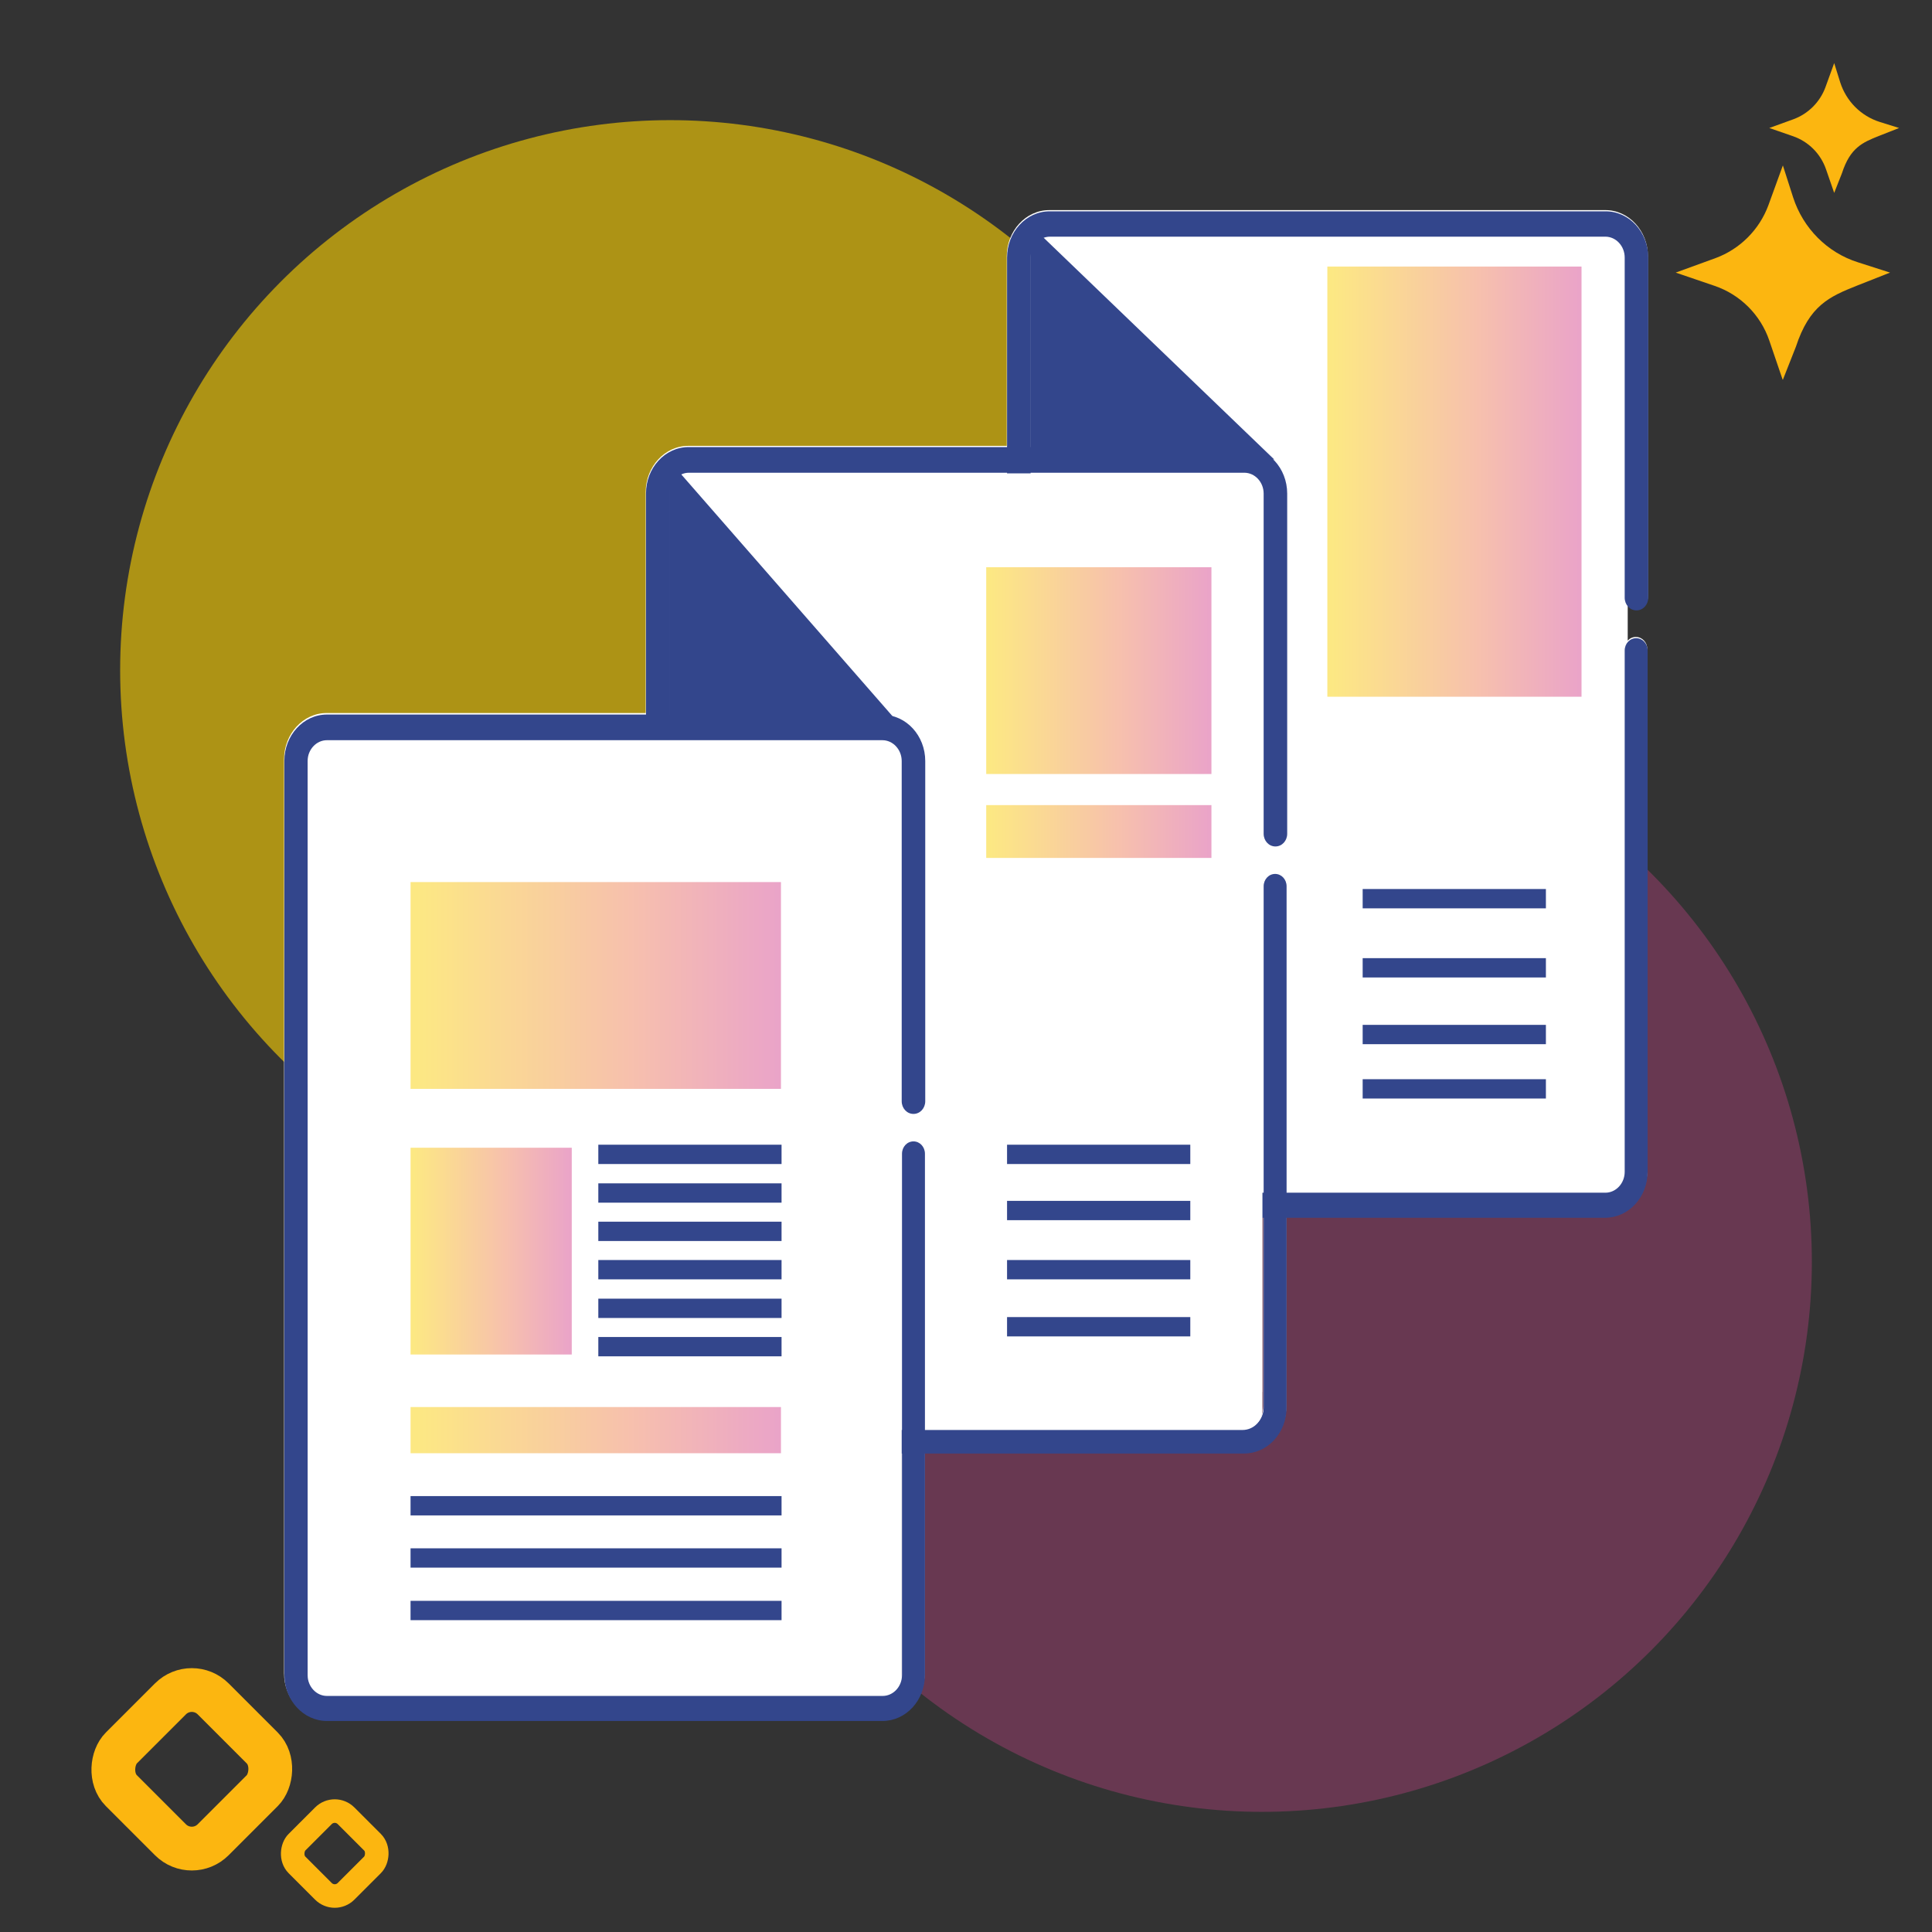
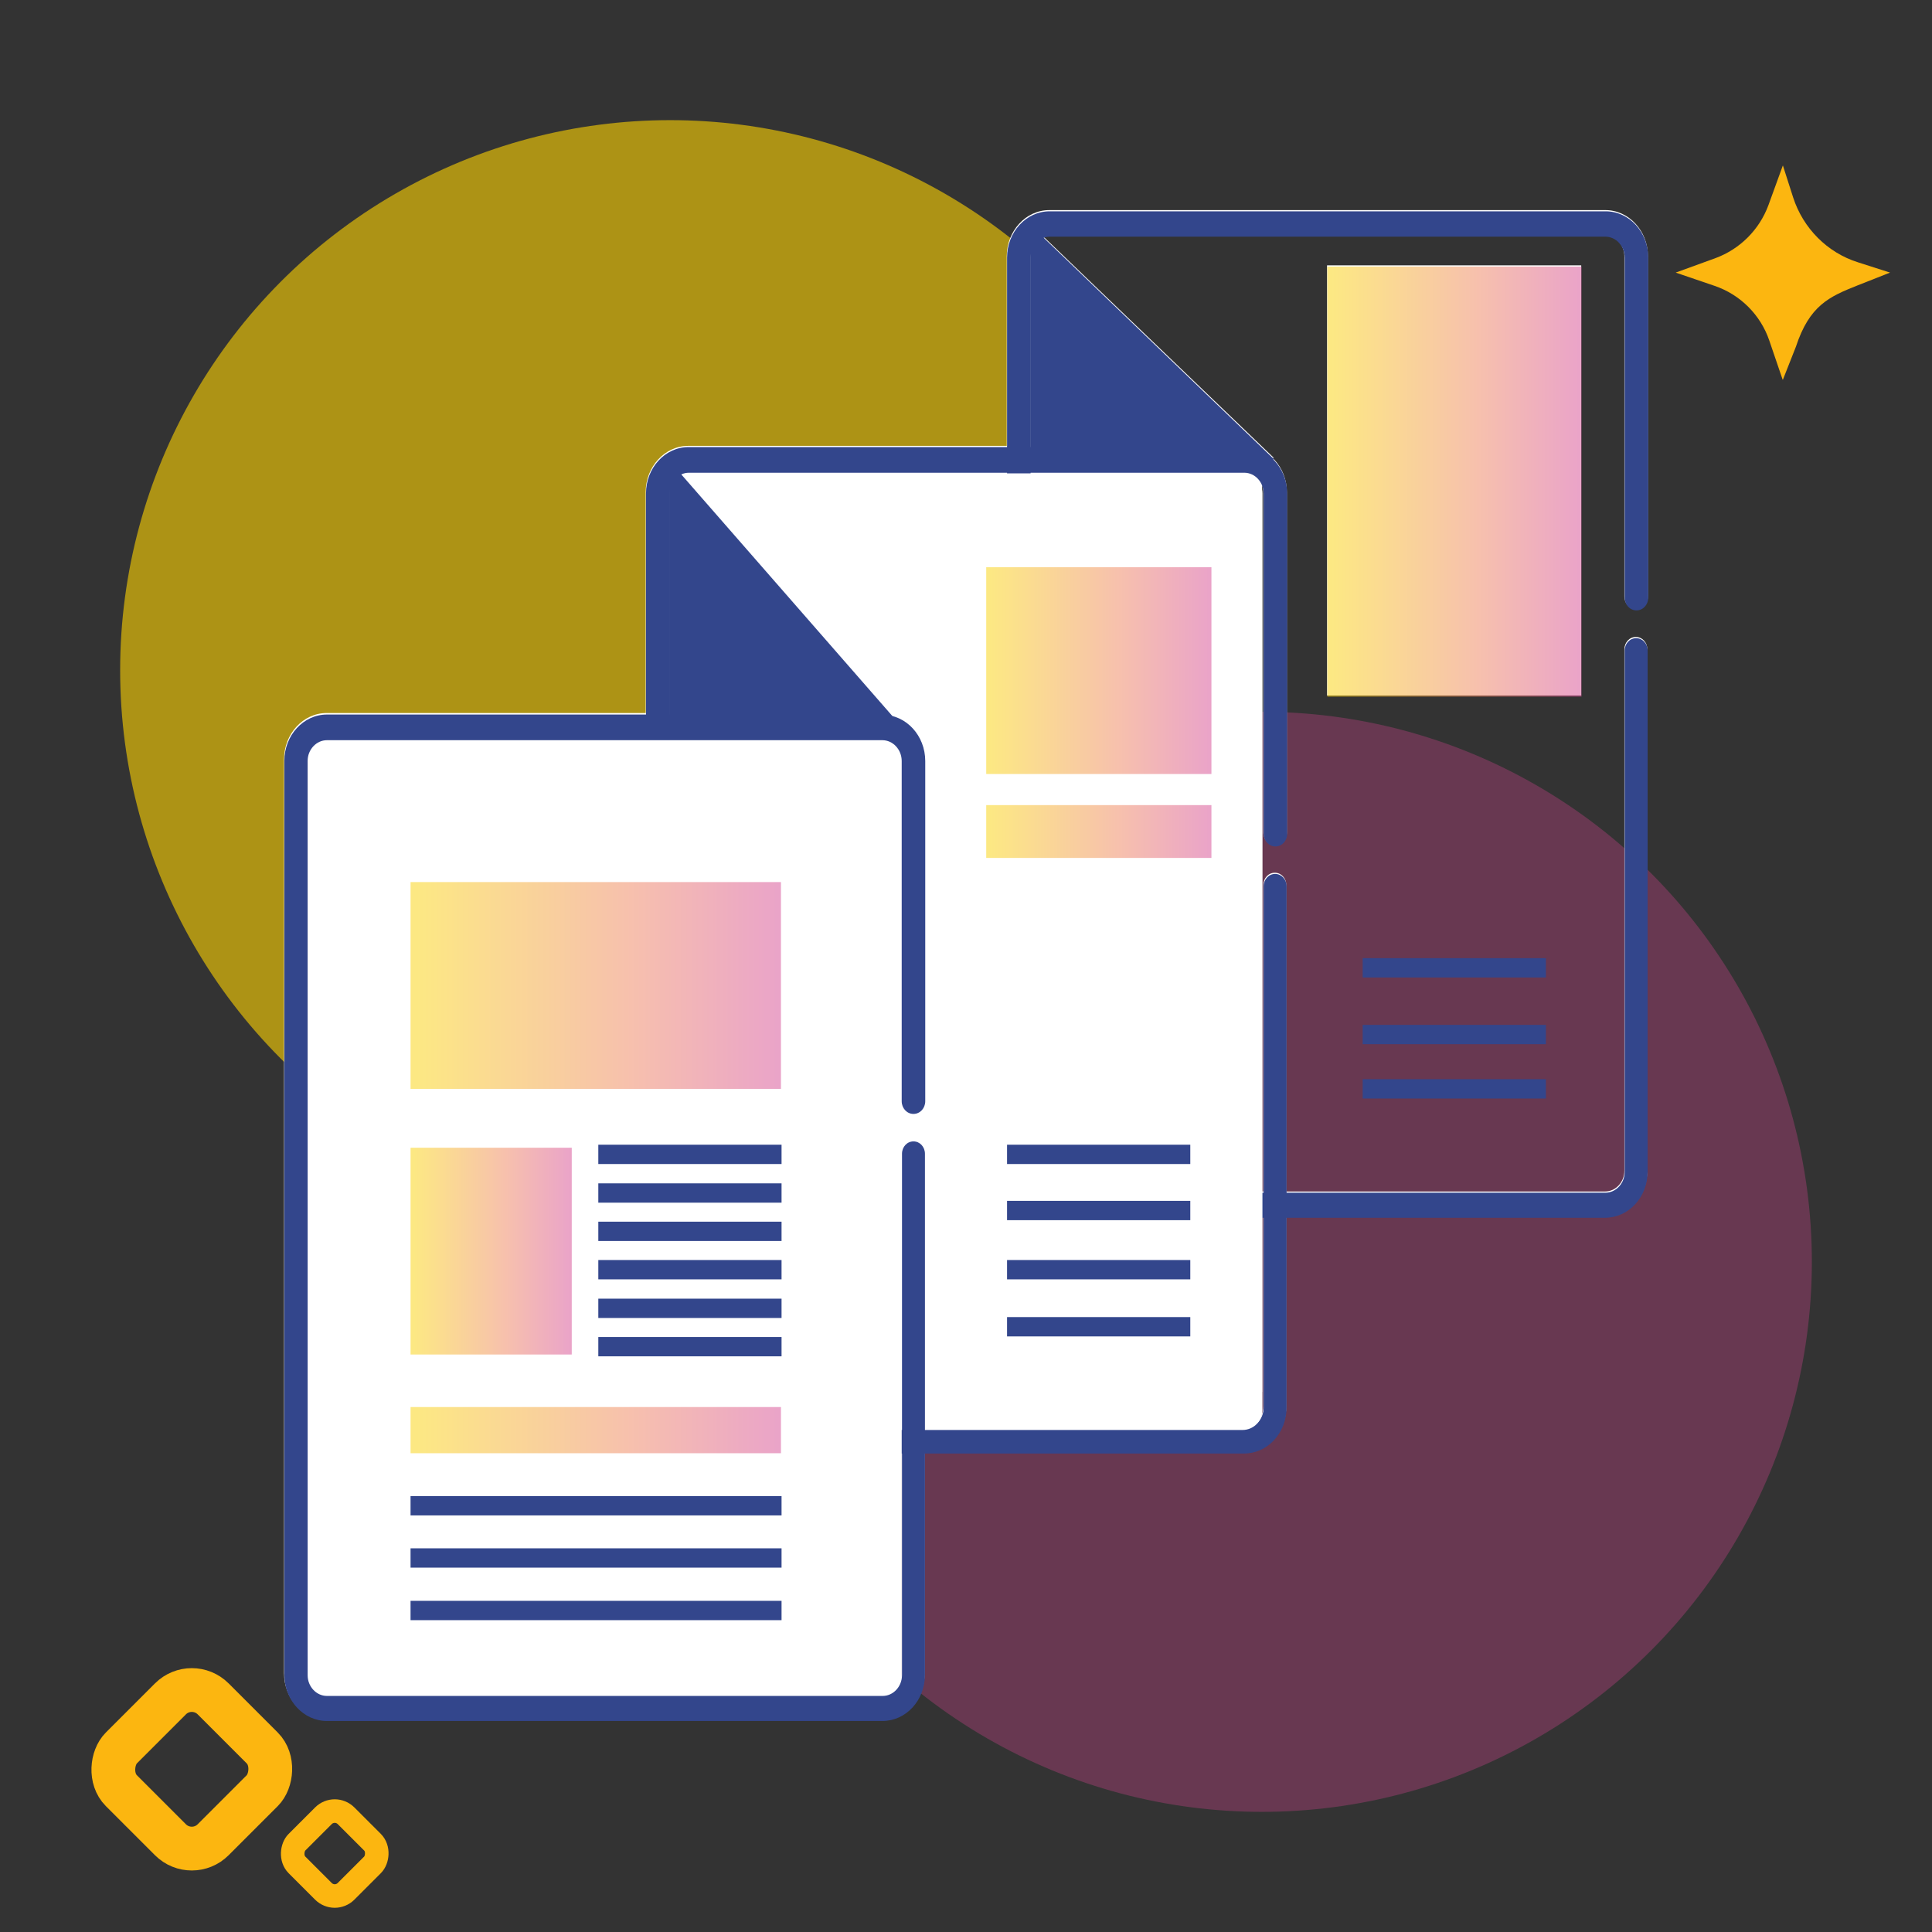
<svg xmlns="http://www.w3.org/2000/svg" xmlns:xlink="http://www.w3.org/1999/xlink" id="Layer_1" viewBox="0 0 64 64">
  <rect x="0" y="0" width="64" height="64" fill="#333333" stroke="none" />
  <defs>
    <style>.cls-1{fill:url(#linear-gradient);}.cls-1,.cls-2,.cls-3,.cls-4,.cls-5,.cls-6,.cls-7{opacity:.49;}.cls-8,.cls-7{fill:#fff;}.cls-9{fill:#fcb610;}.cls-10{fill:#33468c;}.cls-11{stroke:#33468c;stroke-width:.64px;}.cls-11,.cls-12,.cls-13{fill:none;stroke-miterlimit:10;}.cls-12{stroke-width:1.45px;}.cls-12,.cls-13{stroke:#fcb610;}.cls-14{fill:#d44490;opacity:.33;}.cls-13{stroke-width:.78px;}.cls-2{fill:url(#linear-gradient-6);}.cls-3{fill:url(#linear-gradient-5);}.cls-4{fill:url(#linear-gradient-4);}.cls-5{fill:url(#linear-gradient-2);}.cls-6{fill:url(#linear-gradient-3);}.cls-15{fill:#fad003;opacity:.61;}</style>
    <linearGradient id="linear-gradient" x1="13.6" y1="32.65" x2="25.87" y2="32.65" gradientUnits="userSpaceOnUse">
      <stop offset=".02" stop-color="#fad003" />
      <stop offset=".6" stop-color="#ee7e59" />
      <stop offset="1" stop-color="#d44490" />
    </linearGradient>
    <linearGradient id="linear-gradient-2" x1="43.97" y1="15.96" x2="52.39" y2="15.96" xlink:href="#linear-gradient" />
    <linearGradient id="linear-gradient-3" x1="32.67" y1="22.22" x2="40.12" y2="22.22" xlink:href="#linear-gradient" />
    <linearGradient id="linear-gradient-4" x1="32.67" y1="27.54" x2="40.12" y2="27.54" xlink:href="#linear-gradient" />
    <linearGradient id="linear-gradient-5" y1="47.38" y2="47.38" xlink:href="#linear-gradient" />
    <linearGradient id="linear-gradient-6" y1="41.45" x2="18.94" y2="41.45" xlink:href="#linear-gradient" />
  </defs>
  <circle class="cls-15" cx="22.2" cy="22.2" r="18.22" />
  <circle class="cls-14" cx="41.8" cy="41.8" r="18.22" />
  <path class="cls-9" d="m59.05,12.57l-.44-1.29c-.29-.85-.96-1.52-1.81-1.81l-1.29-.44,1.32-.48c.81-.3,1.45-.94,1.75-1.75l.48-1.32.34,1.06c.33,1.02,1.13,1.83,2.15,2.15l1.06.34-1.09.43c-.93.37-1.58.66-2.03,2.03l-.43,1.09Z" />
-   <path class="cls-9" d="m60.76,6.39l-.27-.78c-.18-.52-.58-.92-1.1-1.1l-.78-.27.8-.29c.49-.18.88-.57,1.06-1.06l.29-.8.2.64c.2.62.68,1.11,1.31,1.31l.64.2-.66.26c-.56.22-.96.4-1.23,1.23l-.26.66Z" />
  <rect class="cls-12" x="4.21" y="56.46" width="4.3" height="4.3" rx="1" ry="1" transform="translate(43.3 12.67) rotate(45)" />
  <rect class="cls-13" x="9.93" y="60.25" width="2.3" height="2.3" rx=".53" ry=".53" transform="translate(46.67 10.15) rotate(45)" />
  <path class="cls-8" d="m41.2,14.77h-18.4c-.78,0-1.41.69-1.41,1.53v30.28c0,.84.63,1.53,1.41,1.53h18.4c.78,0,1.41-.68,1.41-1.53v-17.26h0s0,0,0,0c0-.23-.17-.41-.38-.41s-.38.18-.38.41h0v17.27c0,.38-.29.69-.64.69h-18.4c-.35,0-.64-.31-.64-.69v-30.28c0-.38.29-.69.64-.69h18.4c.35,0,.64.31.64.69v11.27c0,.23.17.42.39.42s.39-.19.39-.42v-11.27c0-.84-.63-1.53-1.41-1.53Z" />
  <path class="cls-8" d="m53.16,6.96h-18.4c-.78,0-1.41.69-1.41,1.53v30.28c0,.84.63,1.53,1.41,1.53h18.4c.78,0,1.41-.68,1.41-1.53v-17.26h0s0,0,0,0c0-.23-.17-.41-.38-.41s-.38.18-.38.41h0v17.27c0,.38-.29.69-.64.69h-18.4c-.35,0-.64-.31-.64-.69V8.49c0-.38.29-.69.64-.69h18.4c.35,0,.64.31.64.69v11.27c0,.23.17.42.39.42s.39-.19.39-.42v-11.27c0-.84-.63-1.53-1.41-1.53Z" />
  <polygon class="cls-8" points="42.2 15.17 34.12 15.17 34.12 7.41 42.2 15.17" />
  <rect class="cls-8" x="10.82" y="24.46" width="19.04" height="31.66" />
  <rect class="cls-8" x="22.45" y="15.64" width="19.36" height="30.47" />
  <path class="cls-8" d="m29.23,23.62H10.82c-.78,0-1.41.69-1.41,1.53v30.28c0,.84.63,1.53,1.41,1.53h18.4c.78,0,1.41-.68,1.41-1.53v-17.26h0s0,0,0,0c0-.23-.17-.41-.38-.41s-.38.18-.38.41h0v17.27c0,.38-.29.69-.64.69H10.82c-.35,0-.64-.31-.64-.69v-30.28c0-.38.29-.69.64-.69h18.4c.35,0,.64.31.64.69v11.27c0,.23.17.42.39.42s.39-.19.39-.42v-11.27c0-.84-.63-1.53-1.41-1.53Z" />
  <polygon class="cls-8" points="29.56 23.69 22.16 23.69 22.16 15.21 29.56 23.69" />
  <rect class="cls-7" x="13.59" y="29.18" width="12.27" height="6.85" />
  <rect class="cls-8" x="43.96" y="8.79" width="8.42" height="14.25" />
  <rect class="cls-7" x="32.66" y="18.75" width="7.46" height="6.85" />
  <rect class="cls-7" x="32.66" y="26.62" width="7.46" height="1.75" />
  <rect class="cls-7" x="13.59" y="46.57" width="12.27" height="1.53" />
  <rect class="cls-7" x="13.59" y="37.98" width="5.34" height="6.85" />
-   <rect class="cls-8" x="34.12" y="7.41" width="19.8" height="32.64" />
  <path class="cls-10" d="m41.21,14.81h-18.4c-.78,0-1.41.69-1.41,1.53v30.28c0,.84.63,1.53,1.41,1.53h18.4c.78,0,1.41-.68,1.41-1.53v-17.26h0s0,0,0,0c0-.23-.17-.41-.38-.41s-.38.18-.38.41h0v17.27c0,.38-.29.69-.64.69h-18.4c-.35,0-.64-.31-.64-.69v-30.28c0-.38.29-.69.64-.69h18.4c.35,0,.64.31.64.69v11.27c0,.23.17.42.39.42s.39-.19.39-.42v-11.27c0-.84-.63-1.53-1.41-1.53Z" />
  <path class="cls-10" d="m53.17,7h-18.4c-.78,0-1.41.69-1.41,1.53v30.28c0,.84.63,1.53,1.41,1.53h18.4c.78,0,1.41-.68,1.41-1.53v-17.26h0s0,0,0,0c0-.23-.17-.41-.38-.41s-.38.18-.38.41h0v17.27c0,.38-.29.69-.64.69h-18.4c-.35,0-.64-.31-.64-.69V8.53c0-.38.29-.69.64-.69h18.4c.35,0,.64.31.64.69v11.27c0,.23.17.42.39.42s.39-.19.39-.42v-11.27c0-.84-.63-1.53-1.41-1.53Z" />
  <polygon class="cls-10" points="42.21 15.22 34.13 15.22 34.13 7.45 42.21 15.22" />
  <rect class="cls-8" x="10.19" y="24.5" width="19.68" height="31.66" />
  <rect class="cls-8" x="22.46" y="15.68" width="19.36" height="31.69" rx=".66" ry=".66" />
  <path class="cls-10" d="m29.24,23.67H10.83c-.78,0-1.41.69-1.41,1.53v30.28c0,.84.63,1.53,1.41,1.53h18.4c.78,0,1.41-.68,1.41-1.53v-17.26h0s0,0,0,0c0-.23-.17-.41-.38-.41s-.38.18-.38.41h0v17.27c0,.38-.29.69-.64.69H10.83c-.35,0-.64-.31-.64-.69v-30.28c0-.38.29-.69.64-.69h18.4c.35,0,.64.31.64.69v11.27c0,.23.17.42.39.42s.39-.19.39-.42v-11.27c0-.84-.63-1.53-1.41-1.53Z" />
  <polygon class="cls-10" points="29.57 23.73 22.17 23.73 22.17 15.26 29.57 23.73" />
  <rect class="cls-1" x="13.6" y="29.22" width="12.27" height="6.85" />
  <rect class="cls-5" x="43.97" y="8.83" width="8.42" height="14.25" />
  <rect class="cls-6" x="32.67" y="18.79" width="7.46" height="6.85" />
  <rect class="cls-4" x="32.67" y="26.67" width="7.46" height="1.75" />
  <rect class="cls-3" x="13.6" y="46.61" width="12.27" height="1.53" />
  <rect class="cls-2" x="13.6" y="38.02" width="5.34" height="6.85" />
  <line class="cls-11" x1="19.82" y1="38.24" x2="25.89" y2="38.24" />
  <line class="cls-11" x1="33.36" y1="38.24" x2="39.43" y2="38.24" />
  <line class="cls-11" x1="45.14" y1="36.07" x2="51.21" y2="36.07" />
  <line class="cls-11" x1="45.14" y1="34.27" x2="51.21" y2="34.27" />
  <line class="cls-11" x1="45.14" y1="32.06" x2="51.21" y2="32.06" />
-   <line class="cls-11" x1="45.14" y1="29.77" x2="51.21" y2="29.77" />
  <line class="cls-11" x1="33.36" y1="40.1" x2="39.43" y2="40.1" />
  <line class="cls-11" x1="33.36" y1="42.06" x2="39.43" y2="42.06" />
  <line class="cls-11" x1="33.36" y1="43.95" x2="39.43" y2="43.95" />
  <line class="cls-11" x1="19.82" y1="39.52" x2="25.89" y2="39.52" />
  <line class="cls-11" x1="19.82" y1="40.79" x2="25.89" y2="40.79" />
  <line class="cls-11" x1="19.82" y1="42.06" x2="25.89" y2="42.06" />
  <line class="cls-11" x1="19.82" y1="43.34" x2="25.89" y2="43.34" />
  <line class="cls-11" x1="19.82" y1="44.61" x2="25.89" y2="44.61" />
  <line class="cls-11" x1="13.6" y1="49.88" x2="25.89" y2="49.88" />
  <line class="cls-11" x1="13.6" y1="51.61" x2="25.89" y2="51.61" />
  <line class="cls-11" x1="13.6" y1="53.35" x2="25.89" y2="53.35" />
</svg>